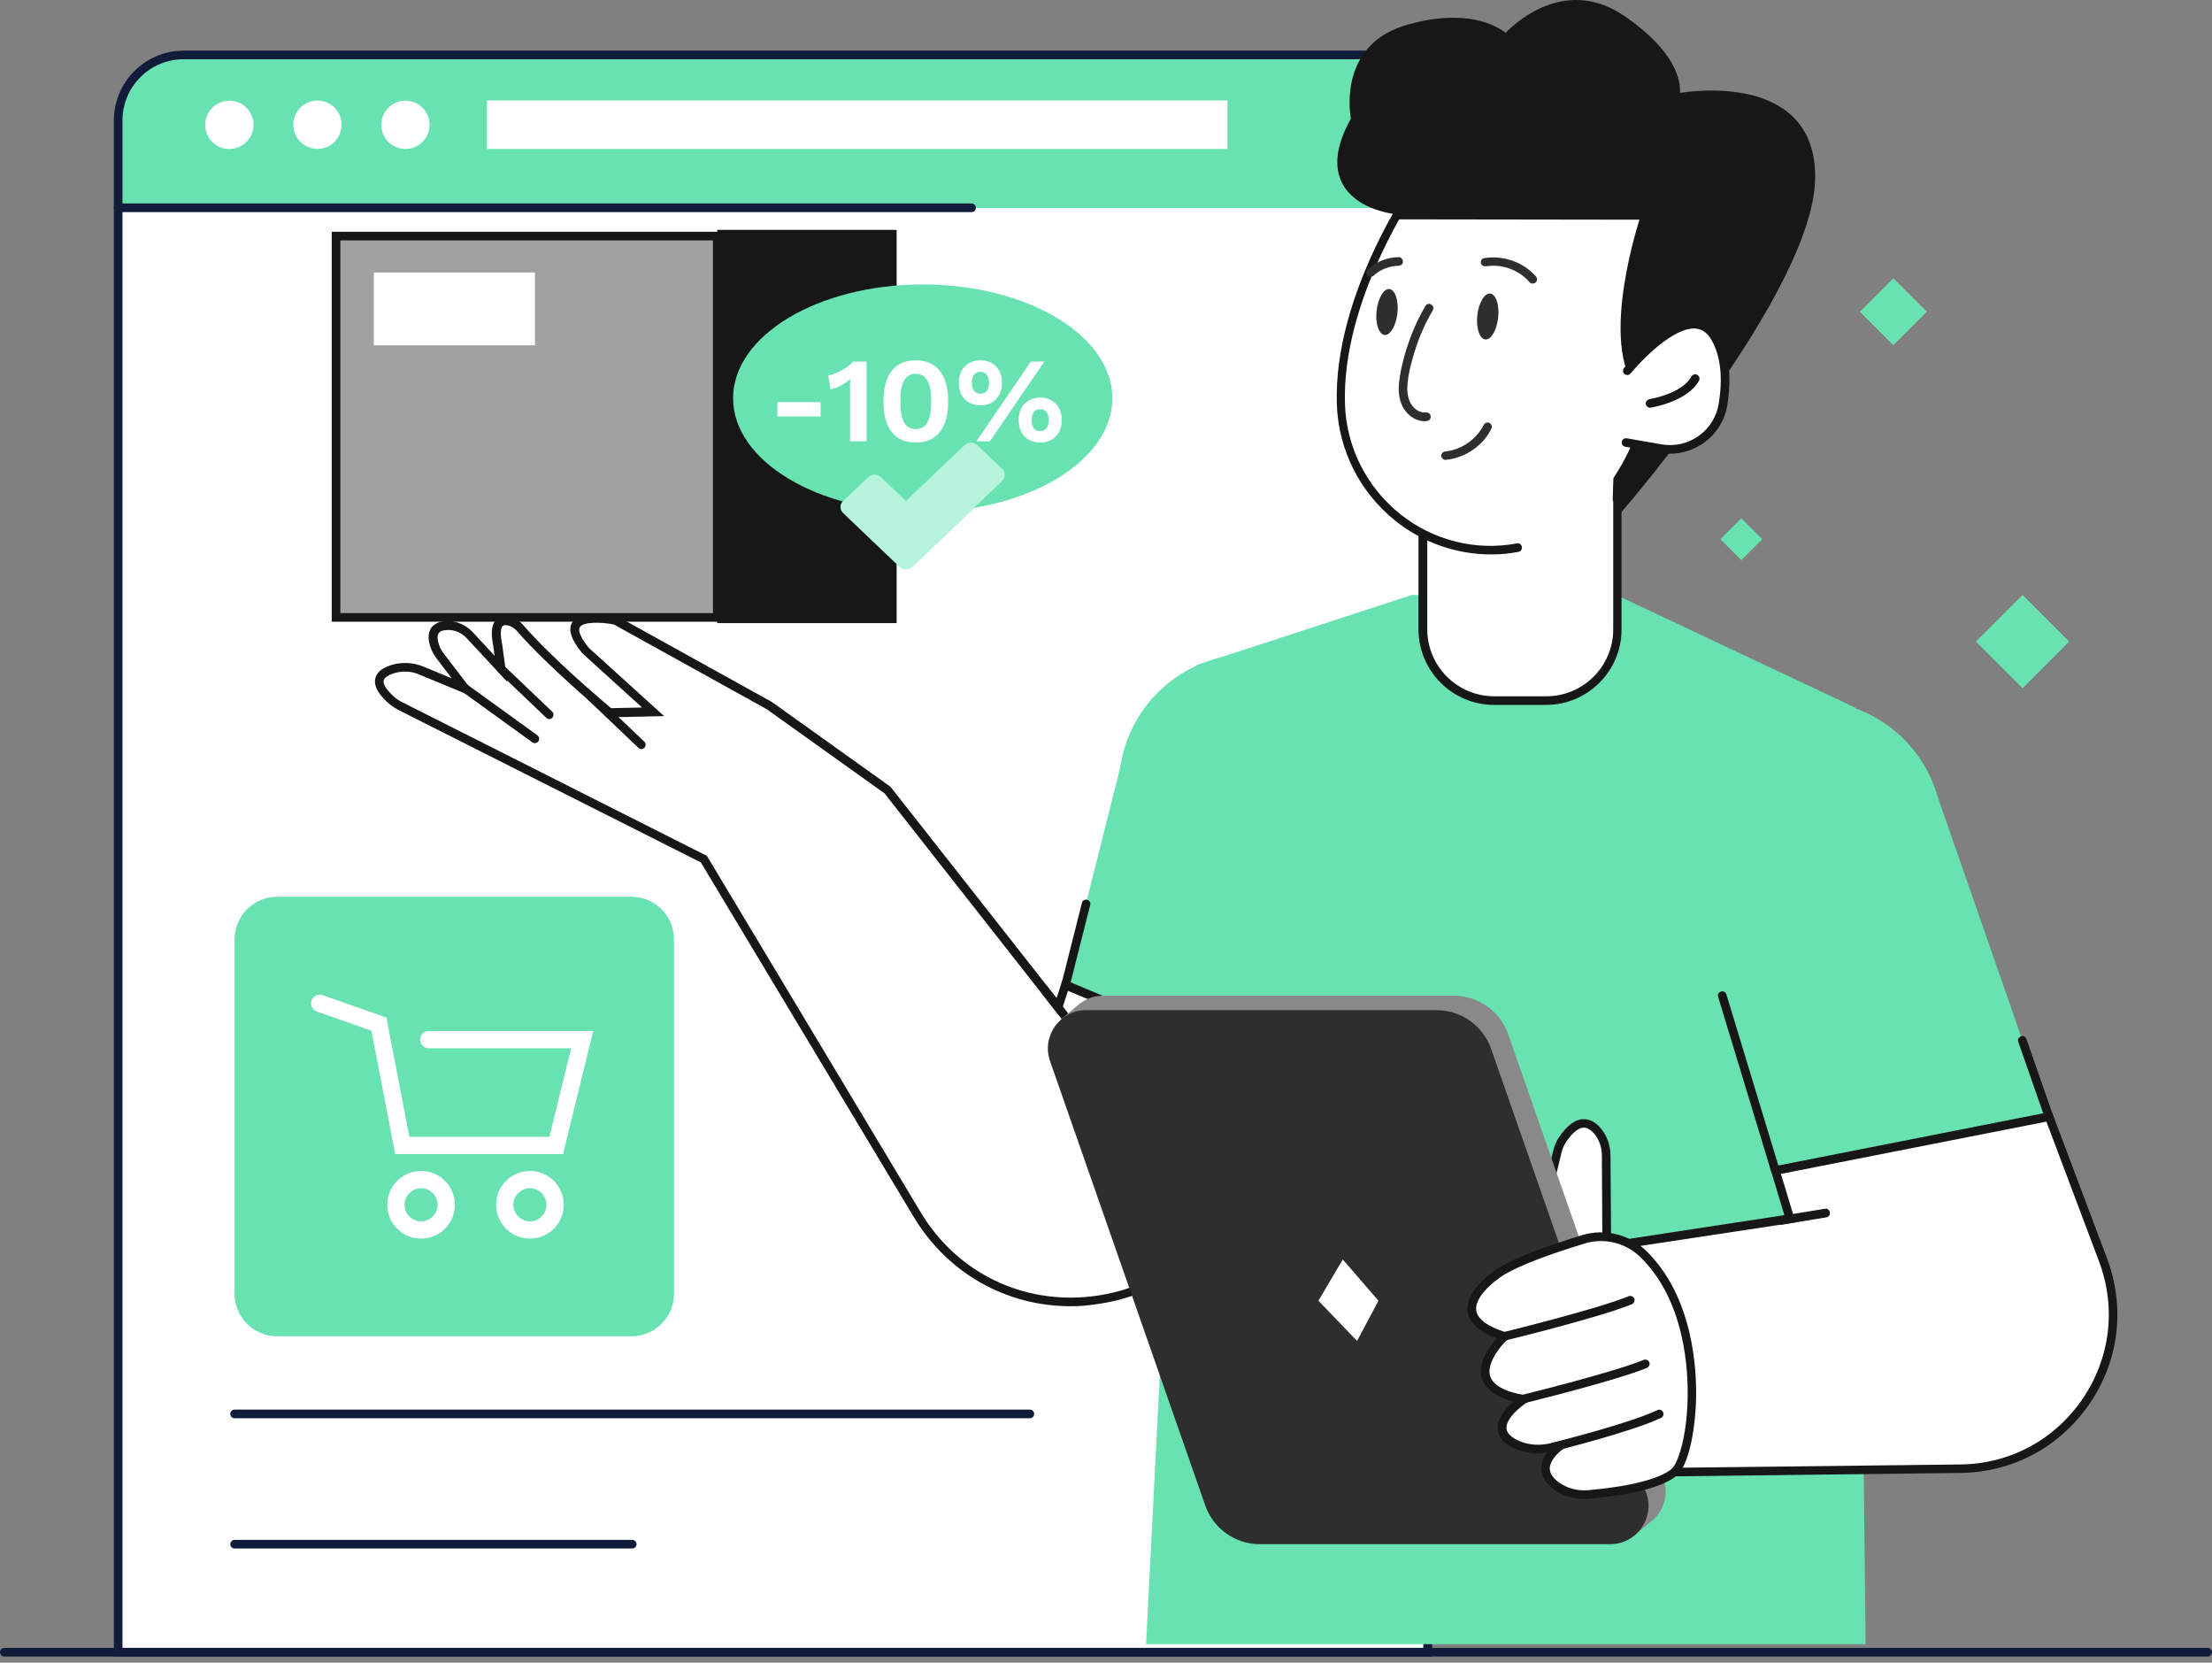
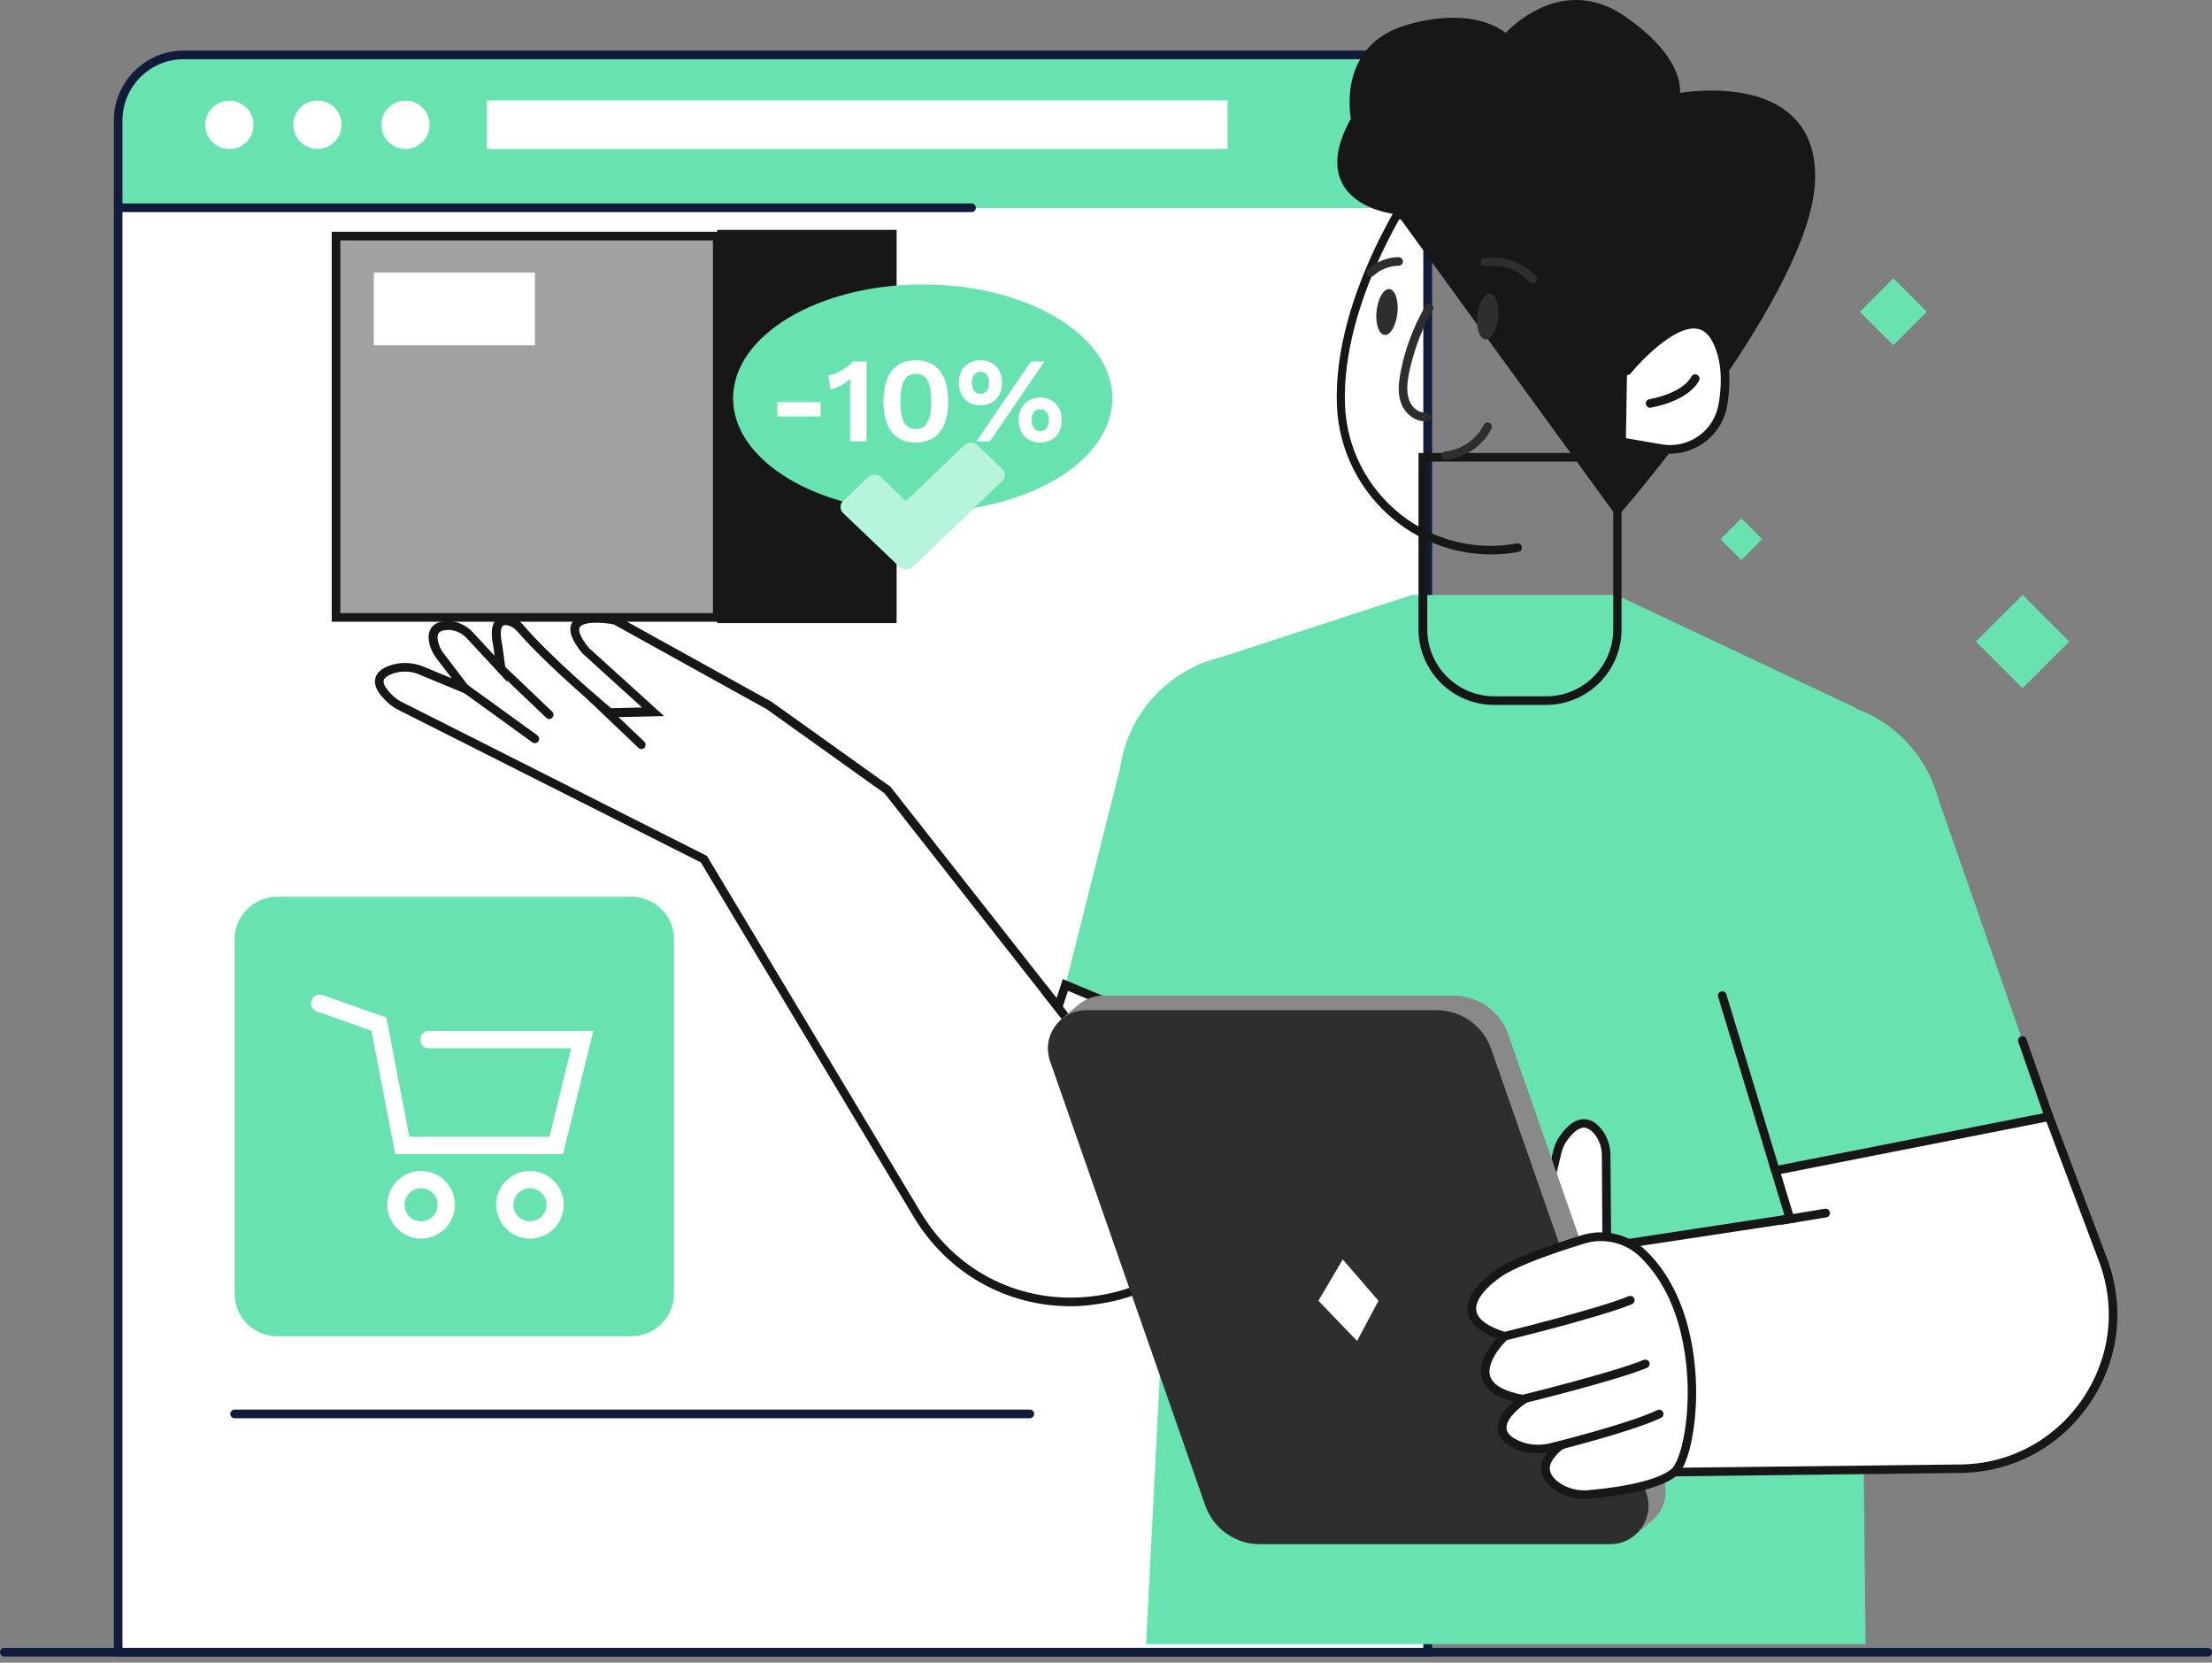
<svg xmlns="http://www.w3.org/2000/svg" width="350" height="263" viewBox="0 0 350 263" fill="none">
  <rect x="0" y="0" width="350" height="263" fill="#808080" stroke="none" />
  <g clip-path="url(#clip0_306_6272)">
    <path d="M275.529 81.995L272.229 85.295L275.529 88.596L278.829 85.295L275.529 81.995Z" fill="#44DB9F" />
    <path d="M275.529 81.995L272.229 85.295L275.529 88.596L278.829 85.295L275.529 81.995Z" fill="white" fill-opacity="0.2" />
    <path d="M299.577 44.03L294.289 49.318L299.577 54.606L304.866 49.318L299.577 44.03Z" fill="#44DB9F" />
    <path d="M299.577 44.03L294.289 49.318L299.577 54.606L304.866 49.318L299.577 44.03Z" fill="white" fill-opacity="0.2" />
    <path d="M320.024 94.118L312.651 101.49L320.024 108.863L327.396 101.49L320.024 94.118Z" fill="#44DB9F" />
    <path d="M320.024 94.118L312.651 101.49L320.024 108.863L327.396 101.49L320.024 94.118Z" fill="white" fill-opacity="0.2" />
    <path d="M215.519 8.712H29.069C23.337 8.712 18.697 13.353 18.697 19.084V261.38H225.891V19.057C225.891 13.353 221.251 8.712 215.519 8.712Z" fill="white" />
    <path d="M211.998 8.712H29.5C21.83 8.712 18.697 14.936 18.697 22.633V32.896H225.891V22.633C225.891 14.936 219.668 8.712 211.998 8.712Z" fill="#44DB9F" />
    <path d="M211.998 8.712H29.5C21.83 8.712 18.697 14.936 18.697 22.633V32.896H225.891V22.633C225.891 14.936 219.668 8.712 211.998 8.712Z" fill="white" fill-opacity="0.2" />
    <path d="M226.573 262.035H18.014V19.057C18.014 12.97 22.982 8.003 29.069 8.003H215.546C221.633 8.003 226.601 12.97 226.601 19.057V262.035H226.573ZM19.379 260.67H225.208V19.057C225.208 13.707 220.869 9.368 215.519 9.368H29.069C23.719 9.368 19.379 13.707 19.379 19.057V260.67Z" fill="#111C3A" />
    <path d="M36.291 23.574C38.401 23.574 40.112 21.864 40.112 19.753C40.112 17.643 38.401 15.932 36.291 15.932C34.181 15.932 32.47 17.643 32.47 19.753C32.47 21.864 34.181 23.574 36.291 23.574Z" fill="white" />
    <path d="M50.228 23.55C52.338 23.55 54.049 21.839 54.049 19.729C54.049 17.618 52.338 15.907 50.228 15.907C48.117 15.907 46.407 17.618 46.407 19.729C46.407 21.839 48.117 23.55 50.228 23.55Z" fill="white" />
    <path d="M64.153 23.566C66.264 23.566 67.975 21.855 67.975 19.745C67.975 17.635 66.264 15.924 64.153 15.924C62.043 15.924 60.332 17.635 60.332 19.745C60.332 21.855 62.043 23.566 64.153 23.566Z" fill="white" />
    <path d="M153.751 33.551H18.697C18.315 33.551 18.014 33.25 18.014 32.868C18.014 32.486 18.315 32.186 18.697 32.186H153.724C154.106 32.186 154.406 32.486 154.406 32.868C154.433 33.25 154.106 33.551 153.751 33.551Z" fill="#111C3A" />
    <path d="M194.229 15.891H77.053V23.561H194.229V15.891Z" fill="white" />
    <path d="M221.442 33.278C221.442 33.278 206.866 32.186 214.427 18.893C214.427 18.893 211.861 7.675 222.861 4.564C233.861 1.425 238.255 6.119 238.255 6.119C238.255 6.119 246.58 -3.87 256.761 3.172C266.942 10.214 264.95 15.509 264.95 15.509C264.95 15.509 287.058 11.087 286.458 28.556C285.857 46.024 255.86 80.689 255.86 80.689L221.442 33.278Z" fill="#171717" />
    <path d="M255.86 81.78L221.087 33.933C219.722 33.769 214.454 32.923 212.407 29.047C210.988 26.372 211.425 22.933 213.745 18.784C213.444 17.01 212.189 6.884 222.697 3.909C231.923 1.288 236.7 3.99 238.228 5.191C240.193 3.199 248 -3.734 257.171 2.626C265.113 8.139 265.932 12.697 265.823 14.69C268.771 14.253 277.751 13.38 283.128 17.965C285.994 20.395 287.358 23.97 287.195 28.583C286.594 46.079 257.662 79.733 256.434 81.153L255.86 81.78ZM229.876 4.182C227.993 4.182 225.727 4.455 223.079 5.219C218.767 6.447 216.147 9.067 215.219 13.052C214.536 16.055 215.109 18.73 215.137 18.757L215.191 19.003L215.055 19.221C212.899 23.042 212.407 26.127 213.608 28.392C215.573 32.104 221.442 32.568 221.496 32.595L221.824 32.623L222.015 32.868L255.97 79.57C260.064 74.711 285.284 44.223 285.83 28.501C285.966 24.325 284.765 21.104 282.227 18.975C276.359 14.008 265.222 16.137 265.113 16.164L263.912 16.41L264.349 15.263C264.376 15.209 265.932 10.323 256.406 3.718C252.394 0.961 248.245 0.579 244.014 2.598C240.821 4.127 238.829 6.502 238.801 6.529L238.31 7.129L237.791 6.556C237.737 6.556 235.362 4.182 229.876 4.182Z" fill="#171717" />
    <path d="M189.261 105.254L223.407 94.118H255.724L293.554 111.941L295.192 260.069H181.346L189.261 105.254Z" fill="#44DB9F" />
    <path d="M189.261 105.254L223.407 94.118H255.724L293.554 111.941L295.192 260.069H181.346L189.261 105.254Z" fill="white" fill-opacity="0.2" />
    <path d="M286.485 152.583C298.017 152.583 307.366 143.234 307.366 131.702C307.366 120.17 298.017 110.822 286.485 110.822C274.953 110.822 265.605 120.17 265.605 131.702C265.605 143.234 274.953 152.583 286.485 152.583Z" fill="#44DB9F" />
    <path d="M286.485 152.583C298.017 152.583 307.366 143.234 307.366 131.702C307.366 120.17 298.017 110.822 286.485 110.822C274.953 110.822 265.605 120.17 265.605 131.702C265.605 143.234 274.953 152.583 286.485 152.583Z" fill="white" fill-opacity="0.2" />
    <path d="M197.947 145.211C209.479 145.211 218.827 135.862 218.827 124.33C218.827 112.798 209.479 103.45 197.947 103.45C186.415 103.45 177.066 112.798 177.066 124.33C177.066 135.862 186.415 145.211 197.947 145.211Z" fill="#44DB9F" />
    <path d="M197.947 145.211C209.479 145.211 218.827 135.862 218.827 124.33C218.827 112.798 209.479 103.45 197.947 103.45C186.415 103.45 177.066 112.798 177.066 124.33C177.066 135.862 186.415 145.211 197.947 145.211Z" fill="white" fill-opacity="0.2" />
    <path d="M306.601 126.08L324.207 176.629L280.917 185.145L266.178 136.534L306.601 126.08Z" fill="#44DB9F" />
    <path d="M306.601 126.08L324.207 176.629L280.917 185.145L266.178 136.534L306.601 126.08Z" fill="white" fill-opacity="0.2" />
    <path d="M280.917 185.145L283.237 192.761L254.223 197.21L264.895 232.857L310.15 232.338C327.127 232.147 338.727 215.142 332.75 199.257L324.207 176.63L280.917 185.145Z" fill="white" />
    <path d="M264.404 233.539L253.349 196.637L282.336 192.215L280.044 184.627L324.643 175.838L333.377 199.011C336.298 206.79 335.315 215.197 330.621 222.048C325.926 228.899 318.475 232.911 310.15 232.993L264.404 233.539ZM255.124 197.756L265.414 232.174L310.15 231.656C318.011 231.574 325.053 227.78 329.502 221.311C333.923 214.815 334.879 206.872 332.122 199.53L323.797 177.421L281.79 185.691L284.111 193.361L255.124 197.756Z" fill="#171717" />
    <path d="M281.9 193.716C281.572 193.716 281.272 193.47 281.217 193.143C281.163 192.761 281.408 192.406 281.79 192.351L288.751 191.205C289.133 191.15 289.488 191.396 289.542 191.778C289.597 192.16 289.351 192.515 288.969 192.57L282.009 193.716C281.982 193.689 281.927 193.716 281.9 193.716Z" fill="#171717" />
    <path d="M178.371 116.991L168.599 155.804L201.708 169.615L217.566 131.457L178.371 116.991Z" fill="#44DB9F" />
    <path d="M178.371 116.991L168.599 155.804L201.708 169.615L217.566 131.457L178.371 116.991Z" fill="white" fill-opacity="0.2" />
    <path d="M168.599 155.804L167.453 159.325L140.459 124.988L121.707 111.586L97.388 98.103C97.388 98.103 86.961 95.946 92.666 102.906L103.365 112.596L96.514 112.733C96.514 112.733 87.234 105.008 82.321 99.331C81.83 98.758 81.174 98.348 80.465 98.212C79.318 97.966 78.008 98.403 78.8 102.17L79.291 105.8L74.378 100.505C73.423 99.467 72.058 98.867 70.639 98.949C69.356 99.003 68.182 99.577 68.646 101.624C68.81 102.415 69.192 103.125 69.683 103.753L73.614 108.911L66.845 106.127C65.289 105.472 63.515 105.39 61.932 105.964C60.158 106.591 58.82 107.901 61.822 110.658C62.286 111.095 62.832 111.477 63.406 111.75L111.417 135.933L145.153 192.133C157.873 213.341 189.698 209.383 196.877 185.719L201.735 169.642L168.599 155.804Z" fill="white" />
    <path d="M169.418 206.626C159.21 206.626 149.93 201.413 144.553 192.46L110.898 136.424L63.078 112.323C62.45 111.996 61.85 111.586 61.331 111.122C59.803 109.703 59.148 108.502 59.366 107.383C59.557 106.455 60.321 105.745 61.659 105.281C63.378 104.681 65.316 104.735 67.063 105.472L71.485 107.301L69.083 104.162C68.51 103.425 68.127 102.606 67.936 101.76C67.691 100.723 67.827 99.877 68.291 99.249C68.755 98.648 69.519 98.294 70.557 98.239C72.14 98.157 73.696 98.812 74.815 100.013L78.254 103.725L78.063 102.279C77.626 100.177 77.763 98.785 78.499 98.021C78.827 97.666 79.482 97.311 80.547 97.529C81.393 97.693 82.184 98.184 82.785 98.867C87.207 103.998 95.34 110.904 96.705 112.023L101.591 111.914L92.147 103.343L92.12 103.316C90.373 101.187 89.854 99.604 90.536 98.457C91.792 96.356 96.541 97.229 97.497 97.42L97.606 97.448L122.089 111.013L140.922 124.469L140.977 124.551L167.18 157.878L168.163 154.876L202.527 169.205L197.477 185.855C194.093 197.073 184.758 204.907 173.13 206.353C171.902 206.545 170.646 206.626 169.418 206.626ZM64.088 106.236C63.406 106.236 62.75 106.346 62.123 106.564C61.55 106.782 60.812 107.137 60.703 107.656C60.649 107.983 60.758 108.748 62.232 110.112C62.669 110.494 63.133 110.849 63.678 111.095L111.854 135.387L145.672 191.751C151.404 201.331 161.857 206.408 172.939 205.043C184.021 203.679 192.919 196.173 196.14 185.5L200.834 170.024L168.981 156.732L167.671 160.771L139.967 125.507L121.325 112.187L97.142 98.785C95.258 98.403 92.283 98.294 91.737 99.222C91.574 99.495 91.41 100.314 93.157 102.47L105.085 113.278L96.268 113.47L96.077 113.306C95.995 113.224 86.688 105.472 81.802 99.822C81.393 99.358 80.874 99.031 80.328 98.921C79.946 98.84 79.673 98.894 79.537 99.031C79.373 99.194 78.991 99.85 79.482 102.06V102.115L80.274 107.874L73.887 100.996C73.04 100.068 71.867 99.577 70.693 99.658C70.257 99.686 69.711 99.768 69.438 100.122C69.165 100.477 69.219 101.078 69.329 101.514C69.465 102.17 69.765 102.797 70.229 103.398L75.715 110.576L66.599 106.81C65.753 106.4 64.934 106.236 64.088 106.236Z" fill="#171717" />
    <path d="M84.641 117.564C84.504 117.564 84.368 117.509 84.231 117.427L73.204 109.457C72.904 109.239 72.822 108.802 73.041 108.502C73.259 108.202 73.696 108.12 73.996 108.338L85.023 116.308C85.323 116.527 85.405 116.963 85.187 117.264C85.05 117.455 84.832 117.564 84.641 117.564Z" fill="#171717" />
    <path d="M86.906 113.743C86.743 113.743 86.579 113.688 86.442 113.551L78.8 106.264C78.527 105.991 78.527 105.581 78.772 105.308C79.046 105.035 79.455 105.035 79.728 105.281L87.37 112.569C87.643 112.842 87.643 113.251 87.398 113.524C87.261 113.661 87.097 113.743 86.906 113.743Z" fill="#171717" />
    <path d="M171.111 164.784C170.919 164.784 170.701 164.702 170.565 164.511L164.696 156.95C164.478 156.65 164.532 156.213 164.805 155.995C165.106 155.776 165.542 155.831 165.761 156.104L171.629 163.665C171.847 163.965 171.793 164.401 171.52 164.62C171.383 164.756 171.247 164.784 171.111 164.784Z" fill="#171717" />
-     <path d="M244.642 110.822H236.399C230.176 110.822 225.127 105.772 225.127 99.549V72.336H255.888V99.549C255.915 105.772 250.866 110.822 244.642 110.822Z" fill="white" />
    <path d="M244.642 111.504H236.399C229.821 111.504 224.444 106.155 224.444 99.549V71.654H256.57V99.549C256.597 106.127 251.22 111.504 244.642 111.504ZM225.836 73.019V99.549C225.836 105.39 230.586 110.14 236.427 110.14H244.67C250.511 110.14 255.26 105.39 255.26 99.549V73.019H225.836Z" fill="#171717" />
    <path d="M101.482 118.492C101.318 118.492 101.154 118.437 101.018 118.301L93.048 110.713C92.775 110.44 92.775 110.03 93.02 109.757C93.293 109.485 93.703 109.485 93.976 109.73L101.946 117.318C102.219 117.591 102.219 118 101.973 118.273C101.864 118.41 101.673 118.492 101.482 118.492Z" fill="#171717" />
    <path d="M254.223 197.073L254.141 182.771C254.141 181.351 253.65 179.932 252.722 178.868C251.548 177.503 249.665 176.739 247.29 180.232C246.881 180.833 246.58 181.515 246.417 182.225L242.513 198.411L254.223 197.073Z" fill="white" />
    <path d="M241.613 199.175L245.762 182.034C245.953 181.215 246.28 180.478 246.717 179.823C247.945 178.049 249.201 177.094 250.456 177.039C251.439 176.984 252.394 177.448 253.24 178.431C254.25 179.605 254.823 181.133 254.823 182.771L254.933 197.701L241.613 199.175ZM250.62 178.376H250.538C249.719 178.431 248.791 179.195 247.836 180.587C247.481 181.106 247.236 181.679 247.072 182.334L243.387 197.592L253.541 196.445L253.459 182.744C253.459 181.433 252.995 180.205 252.203 179.277C251.685 178.704 251.139 178.376 250.62 178.376Z" fill="#171717" />
    <path d="M263.203 233.921L238.637 163.61C237.355 159.952 233.888 157.496 230.012 157.496H174.577C173.185 157.496 171.929 157.96 170.947 158.697V158.67L167.835 161.29L168.708 162.081C168.435 163.173 168.463 164.374 168.872 165.548L193.437 235.859C194.72 239.516 198.187 241.973 202.063 241.973H256.761L258.481 242.983L261.156 240.745C261.319 240.636 261.483 240.499 261.62 240.363L261.647 240.335C263.285 238.807 264.049 236.323 263.203 233.921Z" fill="#898989" />
    <path d="M254.769 244.266H199.333C195.457 244.266 191.991 241.809 190.708 238.152L166.143 167.841C164.778 163.91 167.699 159.789 171.875 159.789H227.31C231.186 159.789 234.653 162.245 235.935 165.903L260.501 236.214C261.865 240.144 258.945 244.266 254.769 244.266Z" fill="#2E2E2E" />
    <path d="M236.509 201.85C236.509 201.85 227.392 208.073 238.037 211.376C238.037 211.376 229.467 219.318 241.067 221.338C241.067 221.338 234.543 225.569 239.484 228.244C241.176 229.172 243.169 229.39 245.052 229.008L246.963 228.626C246.963 228.626 241.995 231.929 246.253 235.04C247.727 236.105 249.556 236.569 251.357 236.405C254.987 236.105 262.22 235.204 264.895 232.884C268.089 230.1 270.709 208.755 259.982 198.329C257.498 195.9 253.868 195.026 250.538 196.036C245.871 197.455 238.774 199.83 236.509 201.85Z" fill="white" />
    <path d="M250.675 237.115C248.928 237.115 247.235 236.596 245.871 235.586C244.506 234.603 243.824 233.484 243.851 232.229C243.878 231.274 244.288 230.455 244.806 229.772C242.814 230.1 240.821 229.772 239.156 228.872C237.737 228.107 237 227.125 236.973 225.951C236.918 224.259 238.365 222.676 239.484 221.72C236.672 220.983 234.98 219.755 234.461 218.036C233.752 215.606 235.662 212.986 236.809 211.703C234.025 210.666 232.496 209.247 232.223 207.527C231.759 204.443 235.635 201.659 236.072 201.331C238.392 199.311 245.106 196.991 250.32 195.381C253.895 194.289 257.771 195.244 260.446 197.837C267.979 205.152 268.498 216.807 268.361 221.447C268.198 227.07 266.969 231.983 265.359 233.375C262.575 235.777 255.451 236.732 251.439 237.06C251.166 237.087 250.92 237.115 250.675 237.115ZM250.238 227.261L247.345 229.199C246.771 229.581 245.243 230.919 245.216 232.256C245.216 233.02 245.68 233.785 246.662 234.494C247.972 235.422 249.61 235.886 251.33 235.723C257.88 235.149 262.657 233.921 264.486 232.365C265.605 231.383 266.888 227.016 267.024 221.42C267.161 216.944 266.669 205.753 259.518 198.82C257.198 196.582 253.841 195.763 250.756 196.691C243.523 198.902 238.638 200.922 236.973 202.368L236.891 202.423C235.881 203.133 233.288 205.371 233.588 207.309C233.779 208.673 235.417 209.847 238.255 210.748L239.375 211.103L238.501 211.894C237.546 212.795 235.171 215.579 235.772 217.653C236.208 219.1 238.064 220.137 241.203 220.683L242.923 220.983L241.476 221.939C240.575 222.512 238.31 224.341 238.365 225.896C238.392 226.552 238.883 227.152 239.839 227.671C241.34 228.489 243.141 228.735 244.943 228.38L250.238 227.261Z" fill="#171717" />
    <path d="M238.037 212.058C237.737 212.058 237.464 211.84 237.382 211.539C237.3 211.185 237.518 210.802 237.873 210.721C238.01 210.693 252.885 207.036 257.689 205.043C258.044 204.907 258.426 205.071 258.59 205.398C258.726 205.753 258.563 206.135 258.235 206.299C253.349 208.319 238.856 211.894 238.228 212.031C238.146 212.058 238.092 212.058 238.037 212.058Z" fill="#171717" />
    <path d="M240.412 222.13C240.112 222.13 239.839 221.911 239.757 221.611C239.675 221.256 239.893 220.874 240.248 220.792C240.384 220.765 255.26 217.108 260.064 215.115C260.419 214.979 260.801 215.142 260.965 215.47C261.101 215.825 260.937 216.207 260.61 216.371C255.724 218.39 241.231 221.966 240.603 222.102C240.521 222.13 240.466 222.13 240.412 222.13Z" fill="#171717" />
    <path d="M245.898 229.527C245.598 229.527 245.325 229.308 245.243 229.008C245.161 228.653 245.379 228.271 245.734 228.189C245.843 228.162 257.88 225.159 262.247 223.058C262.575 222.894 262.984 223.03 263.148 223.385C263.312 223.713 263.175 224.122 262.821 224.286C258.317 226.442 246.526 229.39 246.034 229.527H245.898Z" fill="#171717" />
    <path d="M218.112 205.753L214.727 212.113L208.613 205.753L212.462 199.229L218.112 205.753Z" fill="white" />
-     <path d="M224.444 28.556C224.444 28.556 211.561 46.488 212.216 64.066C212.762 78.505 226.027 89.286 240.221 86.639C247.672 85.247 255.615 80.306 260.255 67.15C260.255 67.15 276.768 43.677 263.558 27.355C250.347 10.978 224.444 28.556 224.444 28.556Z" fill="white" />
    <path d="M235.935 87.703C230.476 87.703 225.127 85.847 220.787 82.381C215.191 77.905 211.807 71.245 211.534 64.093C210.852 46.488 223.762 28.337 223.871 28.146L223.953 28.037L224.062 27.983C224.335 27.791 230.722 23.506 238.856 21.159C249.774 17.993 258.508 19.985 264.076 26.891C269.617 33.769 270.818 42.967 267.488 53.558C265.141 61.091 261.374 66.686 260.828 67.451C259.682 70.671 258.29 73.565 256.652 76.049L256.543 78.969C256.543 79.351 256.188 79.651 255.833 79.624C255.451 79.624 255.151 79.297 255.178 78.915L255.287 75.612L255.397 75.448C257.007 73.019 258.426 70.126 259.545 66.905L259.573 66.823L259.627 66.741C259.655 66.686 263.749 60.845 266.151 53.121C269.344 42.858 268.28 34.342 262.957 27.764C257.662 21.241 249.665 19.439 239.183 22.469C231.787 24.598 225.7 28.501 224.854 29.047C223.844 30.521 212.216 47.58 212.817 64.039C213.062 70.781 216.256 77.086 221.551 81.316C226.764 85.493 233.506 87.185 240.002 85.957C240.384 85.875 240.739 86.12 240.794 86.502C240.876 86.885 240.63 87.239 240.248 87.294C238.883 87.567 237.409 87.703 235.935 87.703Z" fill="#171717" />
-     <path d="M214.455 18.893C214.455 18.893 210.551 35.052 228.784 34.015L260.31 34.069C260.31 34.069 251.739 59.535 262.548 63.329C262.548 63.329 277.806 59.044 277.806 43.158C277.806 27.273 257.962 14.472 257.962 14.472L214.455 18.893Z" fill="#171717" />
    <path d="M262.575 64.012C262.493 64.012 262.411 64.012 262.357 63.984C252.094 60.381 257.935 39.446 259.409 34.752L221.087 34.697C220.705 34.697 220.405 34.397 220.405 34.015C220.405 33.633 220.705 33.332 221.087 33.332L261.265 33.387L260.964 34.288C260.883 34.533 252.749 59.153 262.793 62.674C263.148 62.811 263.339 63.193 263.203 63.547C263.121 63.848 262.848 64.012 262.575 64.012Z" fill="#171717" />
    <path d="M257.444 58.635C257.444 58.635 267.488 46.215 271.446 53.612C273.138 56.779 273.138 60.627 272.565 64.012C271.801 68.652 267.379 71.763 262.739 70.944L257.252 69.989L257.444 58.635Z" fill="white" />
    <path d="M264.267 71.763C263.722 71.763 263.203 71.709 262.657 71.627L257.171 70.671C256.789 70.617 256.543 70.262 256.625 69.88C256.679 69.498 257.034 69.252 257.416 69.334L262.903 70.289C264.95 70.644 267.024 70.18 268.744 68.979C270.463 67.778 271.582 65.977 271.937 63.902C272.62 59.836 272.265 56.478 270.9 53.94C270.245 52.712 269.399 52.084 268.334 51.975C264.868 51.647 259.709 56.997 258.017 59.071C257.771 59.371 257.362 59.399 257.062 59.18C256.761 58.935 256.734 58.525 256.952 58.225C257.225 57.898 263.558 50.173 268.443 50.61C269.999 50.746 271.228 51.647 272.101 53.285C273.629 56.123 274.012 59.754 273.302 64.121C272.893 66.55 271.555 68.652 269.563 70.071C267.952 71.19 266.151 71.763 264.267 71.763Z" fill="#171717" />
    <path d="M261.101 64.503C260.774 64.503 260.473 64.257 260.419 63.93C260.364 63.547 260.61 63.22 260.992 63.138C261.046 63.138 266.151 62.292 267.625 59.562C267.816 59.235 268.225 59.099 268.553 59.29C268.88 59.481 269.017 59.89 268.825 60.218C267.024 63.52 261.429 64.448 261.21 64.476C261.156 64.503 261.128 64.503 261.101 64.503Z" fill="#171717" />
    <path d="M280.917 185.855C280.617 185.855 280.344 185.664 280.262 185.364L271.855 157.687C271.746 157.332 271.937 156.95 272.319 156.841C272.674 156.732 273.056 156.923 273.165 157.305L281.572 184.982C281.681 185.336 281.49 185.719 281.108 185.828C281.053 185.828 280.999 185.855 280.917 185.855Z" fill="#171717" />
    <path d="M324.206 177.312C323.933 177.312 323.661 177.148 323.551 176.848L319.348 164.811C319.211 164.456 319.403 164.074 319.757 163.937C320.112 163.801 320.494 163.992 320.631 164.347L324.834 176.384C324.971 176.739 324.78 177.121 324.425 177.257C324.37 177.312 324.288 177.312 324.206 177.312Z" fill="#171717" />
-     <path d="M168.599 156.513C168.545 156.513 168.49 156.513 168.435 156.486C168.081 156.404 167.835 156.022 167.944 155.667L171.192 142.811C171.274 142.457 171.656 142.238 172.011 142.32C172.366 142.402 172.612 142.784 172.502 143.139L169.254 155.995C169.172 156.295 168.899 156.513 168.599 156.513Z" fill="#171717" />
    <path d="M221.114 49.518C220.896 51.511 219.995 53.066 219.094 52.984C218.166 52.903 217.593 51.183 217.812 49.191C218.03 47.198 218.931 45.642 219.831 45.724C220.732 45.806 221.333 47.498 221.114 49.518Z" fill="#2E2E2E" />
    <path d="M237.054 50.228C236.836 52.22 235.935 53.776 235.035 53.694C234.107 53.612 233.533 51.893 233.752 49.9C233.97 47.908 234.871 46.352 235.772 46.434C236.7 46.516 237.273 48.235 237.054 50.228Z" fill="#2E2E2E" />
    <path d="M225.536 48.399C224.089 50.883 222.97 53.585 222.206 56.342C221.824 57.734 221.496 59.18 221.36 60.627C221.223 62.019 221.387 63.52 222.151 64.694C222.916 65.868 224.253 66.768 225.7 66.605C226.055 66.577 226.382 66.332 226.382 65.922C226.382 65.595 226.082 65.213 225.7 65.24C224.717 65.349 223.844 64.803 223.325 63.984C222.643 62.947 222.615 61.664 222.725 60.49C222.861 59.208 223.161 57.925 223.516 56.697C223.871 55.441 224.28 54.185 224.772 52.984C225.318 51.647 225.973 50.337 226.71 49.081C227.146 48.317 225.973 47.635 225.536 48.399Z" fill="#2E2E2E" />
    <path d="M228.729 72.746C231.786 72.446 234.571 70.59 235.963 67.86C236.126 67.533 236.044 67.123 235.717 66.932C235.417 66.741 234.953 66.85 234.789 67.178C233.643 69.471 231.295 71.135 228.729 71.408C228.375 71.436 228.047 71.709 228.047 72.091C228.047 72.391 228.375 72.773 228.729 72.746Z" fill="#2E2E2E" />
    <path d="M217.348 43.595C218.412 42.612 219.859 42.067 221.305 42.039C221.66 42.039 222.015 41.739 221.988 41.357C221.96 41.002 221.688 40.675 221.305 40.675C219.477 40.702 217.73 41.411 216.392 42.64C216.119 42.886 216.147 43.349 216.392 43.595C216.665 43.868 217.075 43.841 217.348 43.595Z" fill="#2E2E2E" />
    <path d="M235.171 42.121C237.709 41.712 240.357 42.722 242.049 44.66C242.295 44.933 242.759 44.905 243.005 44.66C243.278 44.387 243.25 43.977 243.005 43.704C240.985 41.411 237.819 40.347 234.789 40.838C234.434 40.893 234.216 41.357 234.325 41.684C234.461 42.039 234.816 42.176 235.171 42.121Z" fill="#2E2E2E" />
    <path d="M113.491 37.345H53.17V97.666H113.491V37.345Z" fill="#A1A1A1" />
    <path d="M141.87 36.362H113.483V98.567H141.87V36.362Z" fill="#171717" />
    <path d="M84.641 43.104H59.148V54.622H84.641V43.104Z" fill="white" />
    <path d="M114.174 98.348H52.488V36.662H114.174V98.348ZM53.852 96.984H112.809V38.027H53.852V96.984Z" fill="#171717" />
    <path d="M99.899 211.376H43.863C40.151 211.376 37.121 208.373 37.121 204.634V148.598C37.121 144.886 40.123 141.856 43.863 141.856H99.899C103.611 141.856 106.64 144.858 106.64 148.598V204.634C106.64 208.373 103.611 211.376 99.899 211.376Z" fill="#44DB9F" />
    <path d="M99.899 211.376H43.863C40.151 211.376 37.121 208.373 37.121 204.634V148.598C37.121 144.886 40.123 141.856 43.863 141.856H99.899C103.611 141.856 106.64 144.858 106.64 148.598V204.634C106.64 208.373 103.611 211.376 99.899 211.376Z" fill="white" fill-opacity="0.2" />
    <path d="M162.949 224.341H37.121C36.739 224.341 36.438 224.04 36.438 223.658C36.438 223.276 36.739 222.976 37.121 222.976H162.949C163.332 222.976 163.632 223.276 163.632 223.658C163.632 224.04 163.332 224.341 162.949 224.341Z" fill="#111C3A" />
-     <path d="M100.035 244.948H37.121C36.739 244.948 36.438 244.648 36.438 244.266C36.438 243.884 36.739 243.583 37.121 243.583H100.035C100.417 243.583 100.718 243.884 100.718 244.266C100.718 244.648 100.417 244.948 100.035 244.948Z" fill="#111C3A" />
    <path d="M176 63C176 53.059 162.569 45 146 45C129.431 45 116 53.059 116 63C116 72.941 129.431 81 146 81C162.569 81 176 72.941 176 63Z" fill="#44DB9F" />
    <path d="M176 63C176 53.059 162.569 45 146 45C129.431 45 116 53.059 116 63C116 72.941 129.431 81 146 81C162.569 81 176 72.941 176 63Z" fill="white" fill-opacity="0.2" />
    <path d="M152.619 70.394L143.342 79.241L139.381 75.463C138.829 74.937 137.927 74.937 137.375 75.463L133.414 79.241C132.862 79.767 132.862 80.628 133.414 81.154L142.239 89.57C142.841 90.144 143.844 90.144 144.446 89.57L158.586 76.085C159.138 75.559 159.138 74.698 158.586 74.172L154.625 70.394C154.073 69.868 153.171 69.868 152.619 70.394Z" fill="#2DE099" />
    <path d="M152.619 70.394L143.342 79.241L139.381 75.463C138.829 74.937 137.927 74.937 137.375 75.463L133.414 79.241C132.862 79.767 132.862 80.628 133.414 81.154L142.239 89.57C142.841 90.144 143.844 90.144 144.446 89.57L158.586 76.085C159.138 75.559 159.138 74.698 158.586 74.172L154.625 70.394C154.073 69.868 153.171 69.868 152.619 70.394Z" fill="white" fill-opacity="0.65" />
    <path d="M129.84 63.615V65.871H123V63.615H129.84Z" fill="white" />
    <path d="M134.5 69.809V61.818C134.5 61.525 134.5 61.225 134.5 60.919C134.513 60.6 134.526 60.276 134.539 59.944C134.1 60.339 133.609 60.683 133.066 60.977C132.524 61.27 131.968 61.474 131.4 61.588L131.051 59.371C131.348 59.345 131.677 59.262 132.039 59.122C132.414 58.969 132.788 58.791 133.163 58.587C133.551 58.37 133.899 58.147 134.21 57.918C134.533 57.675 134.778 57.433 134.946 57.191H137.116V69.809H134.5Z" fill="white" />
    <path d="M144.906 70C143.266 70 142 69.452 141.108 68.356C140.23 67.26 139.791 65.641 139.791 63.5C139.791 61.359 140.23 59.74 141.108 58.644C142 57.548 143.266 57 144.906 57C146.547 57 147.807 57.548 148.685 58.644C149.577 59.74 150.022 61.359 150.022 63.5C150.022 65.641 149.577 67.26 148.685 68.356C147.807 69.452 146.547 70 144.906 70ZM144.906 67.878C145.462 67.878 145.914 67.725 146.263 67.419C146.625 67.1 146.896 66.623 147.077 65.985C147.258 65.335 147.348 64.507 147.348 63.5C147.348 62.493 147.258 61.671 147.077 61.034C146.896 60.384 146.625 59.906 146.263 59.6C145.914 59.281 145.462 59.122 144.906 59.122C144.351 59.122 143.892 59.281 143.531 59.6C143.169 59.906 142.898 60.384 142.717 61.034C142.549 61.671 142.465 62.493 142.465 63.5C142.465 64.507 142.549 65.335 142.717 65.985C142.898 66.623 143.169 67.1 143.531 67.419C143.892 67.725 144.351 67.878 144.906 67.878Z" fill="white" />
    <path d="M154.494 69.809L163.117 57.191H165.248L156.625 69.809H154.494ZM155.133 57C155.831 57 156.431 57.147 156.935 57.44C157.452 57.733 157.846 58.147 158.117 58.682C158.401 59.218 158.544 59.842 158.544 60.556C158.544 61.27 158.401 61.894 158.117 62.429C157.846 62.952 157.452 63.366 156.935 63.672C156.431 63.965 155.831 64.112 155.133 64.112C154.448 64.112 153.848 63.965 153.331 63.672C152.814 63.366 152.414 62.952 152.129 62.429C151.858 61.894 151.723 61.27 151.723 60.556C151.723 59.842 151.858 59.218 152.129 58.682C152.414 58.147 152.814 57.733 153.331 57.44C153.848 57.147 154.448 57 155.133 57ZM155.133 58.816C154.849 58.816 154.603 58.886 154.397 59.026C154.19 59.154 154.035 59.352 153.932 59.619C153.828 59.874 153.777 60.186 153.777 60.556C153.777 60.913 153.828 61.225 153.932 61.493C154.035 61.748 154.19 61.945 154.397 62.085C154.603 62.213 154.849 62.276 155.133 62.276C155.43 62.276 155.676 62.213 155.869 62.085C156.076 61.945 156.231 61.748 156.334 61.493C156.438 61.225 156.489 60.913 156.489 60.556C156.489 60.186 156.438 59.874 156.334 59.619C156.231 59.352 156.076 59.154 155.869 59.026C155.676 58.886 155.43 58.816 155.133 58.816ZM164.589 62.888C165.274 62.888 165.868 63.041 166.372 63.347C166.889 63.64 167.289 64.054 167.574 64.59C167.858 65.112 168 65.73 168 66.444C168 67.158 167.858 67.782 167.574 68.318C167.289 68.853 166.889 69.267 166.372 69.56C165.868 69.853 165.274 70 164.589 70C163.905 70 163.304 69.853 162.787 69.56C162.271 69.267 161.87 68.853 161.586 68.318C161.315 67.782 161.179 67.158 161.179 66.444C161.179 65.73 161.315 65.112 161.586 64.59C161.87 64.054 162.271 63.64 162.787 63.347C163.304 63.041 163.905 62.888 164.589 62.888ZM164.589 64.724C164.292 64.724 164.04 64.794 163.834 64.934C163.64 65.061 163.491 65.252 163.388 65.507C163.285 65.762 163.233 66.075 163.233 66.444C163.233 66.801 163.285 67.113 163.388 67.381C163.491 67.648 163.64 67.853 163.834 67.993C164.04 68.12 164.292 68.184 164.589 68.184C164.887 68.184 165.132 68.12 165.326 67.993C165.533 67.853 165.688 67.648 165.791 67.381C165.894 67.113 165.946 66.801 165.946 66.444C165.946 66.075 165.894 65.762 165.791 65.507C165.688 65.252 165.533 65.061 165.326 64.934C165.132 64.794 164.887 64.724 164.589 64.724Z" fill="white" />
    <path d="M349.318 262.035H0.682C0.3 262.035 0 261.734 0 261.352C0 260.97 0.3 260.67 0.682 260.67H349.318C349.7 260.67 350 260.97 350 261.352C350 261.734 349.7 262.035 349.318 262.035Z" fill="#111C3A" />
    <path d="M89.09 182.552H62.532L58.766 163.037L50.14 160.007C49.431 159.761 49.049 158.97 49.294 158.26C49.54 157.55 50.331 157.168 51.041 157.414L61.14 160.962L64.77 179.823H86.934L90.373 165.821H67.855C67.09 165.821 66.49 165.22 66.49 164.456C66.49 163.692 67.09 163.091 67.855 163.091H93.867L89.09 182.552Z" fill="white" />
    <path d="M66.626 195.927C63.678 195.927 61.277 193.525 61.277 190.577C61.277 187.629 63.678 185.227 66.626 185.227C69.574 185.227 71.976 187.629 71.976 190.577C71.976 193.525 69.574 195.927 66.626 195.927ZM66.626 187.957C65.18 187.957 64.006 189.13 64.006 190.577C64.006 192.024 65.18 193.197 66.626 193.197C68.073 193.197 69.247 192.024 69.247 190.577C69.247 189.13 68.073 187.957 66.626 187.957Z" fill="white" />
    <path d="M83.849 195.927C80.901 195.927 78.499 193.525 78.499 190.577C78.499 187.629 80.901 185.227 83.849 185.227C86.797 185.227 89.199 187.629 89.199 190.577C89.199 193.525 86.797 195.927 83.849 195.927ZM83.849 187.957C82.403 187.957 81.229 189.13 81.229 190.577C81.229 192.024 82.403 193.197 83.849 193.197C85.296 193.197 86.47 192.024 86.47 190.577C86.47 189.13 85.296 187.957 83.849 187.957Z" fill="white" />
  </g>
  <defs>
    <clipPath id="clip0_306_6272">
      <rect width="350" height="262.035" fill="white" />
    </clipPath>
  </defs>
</svg>